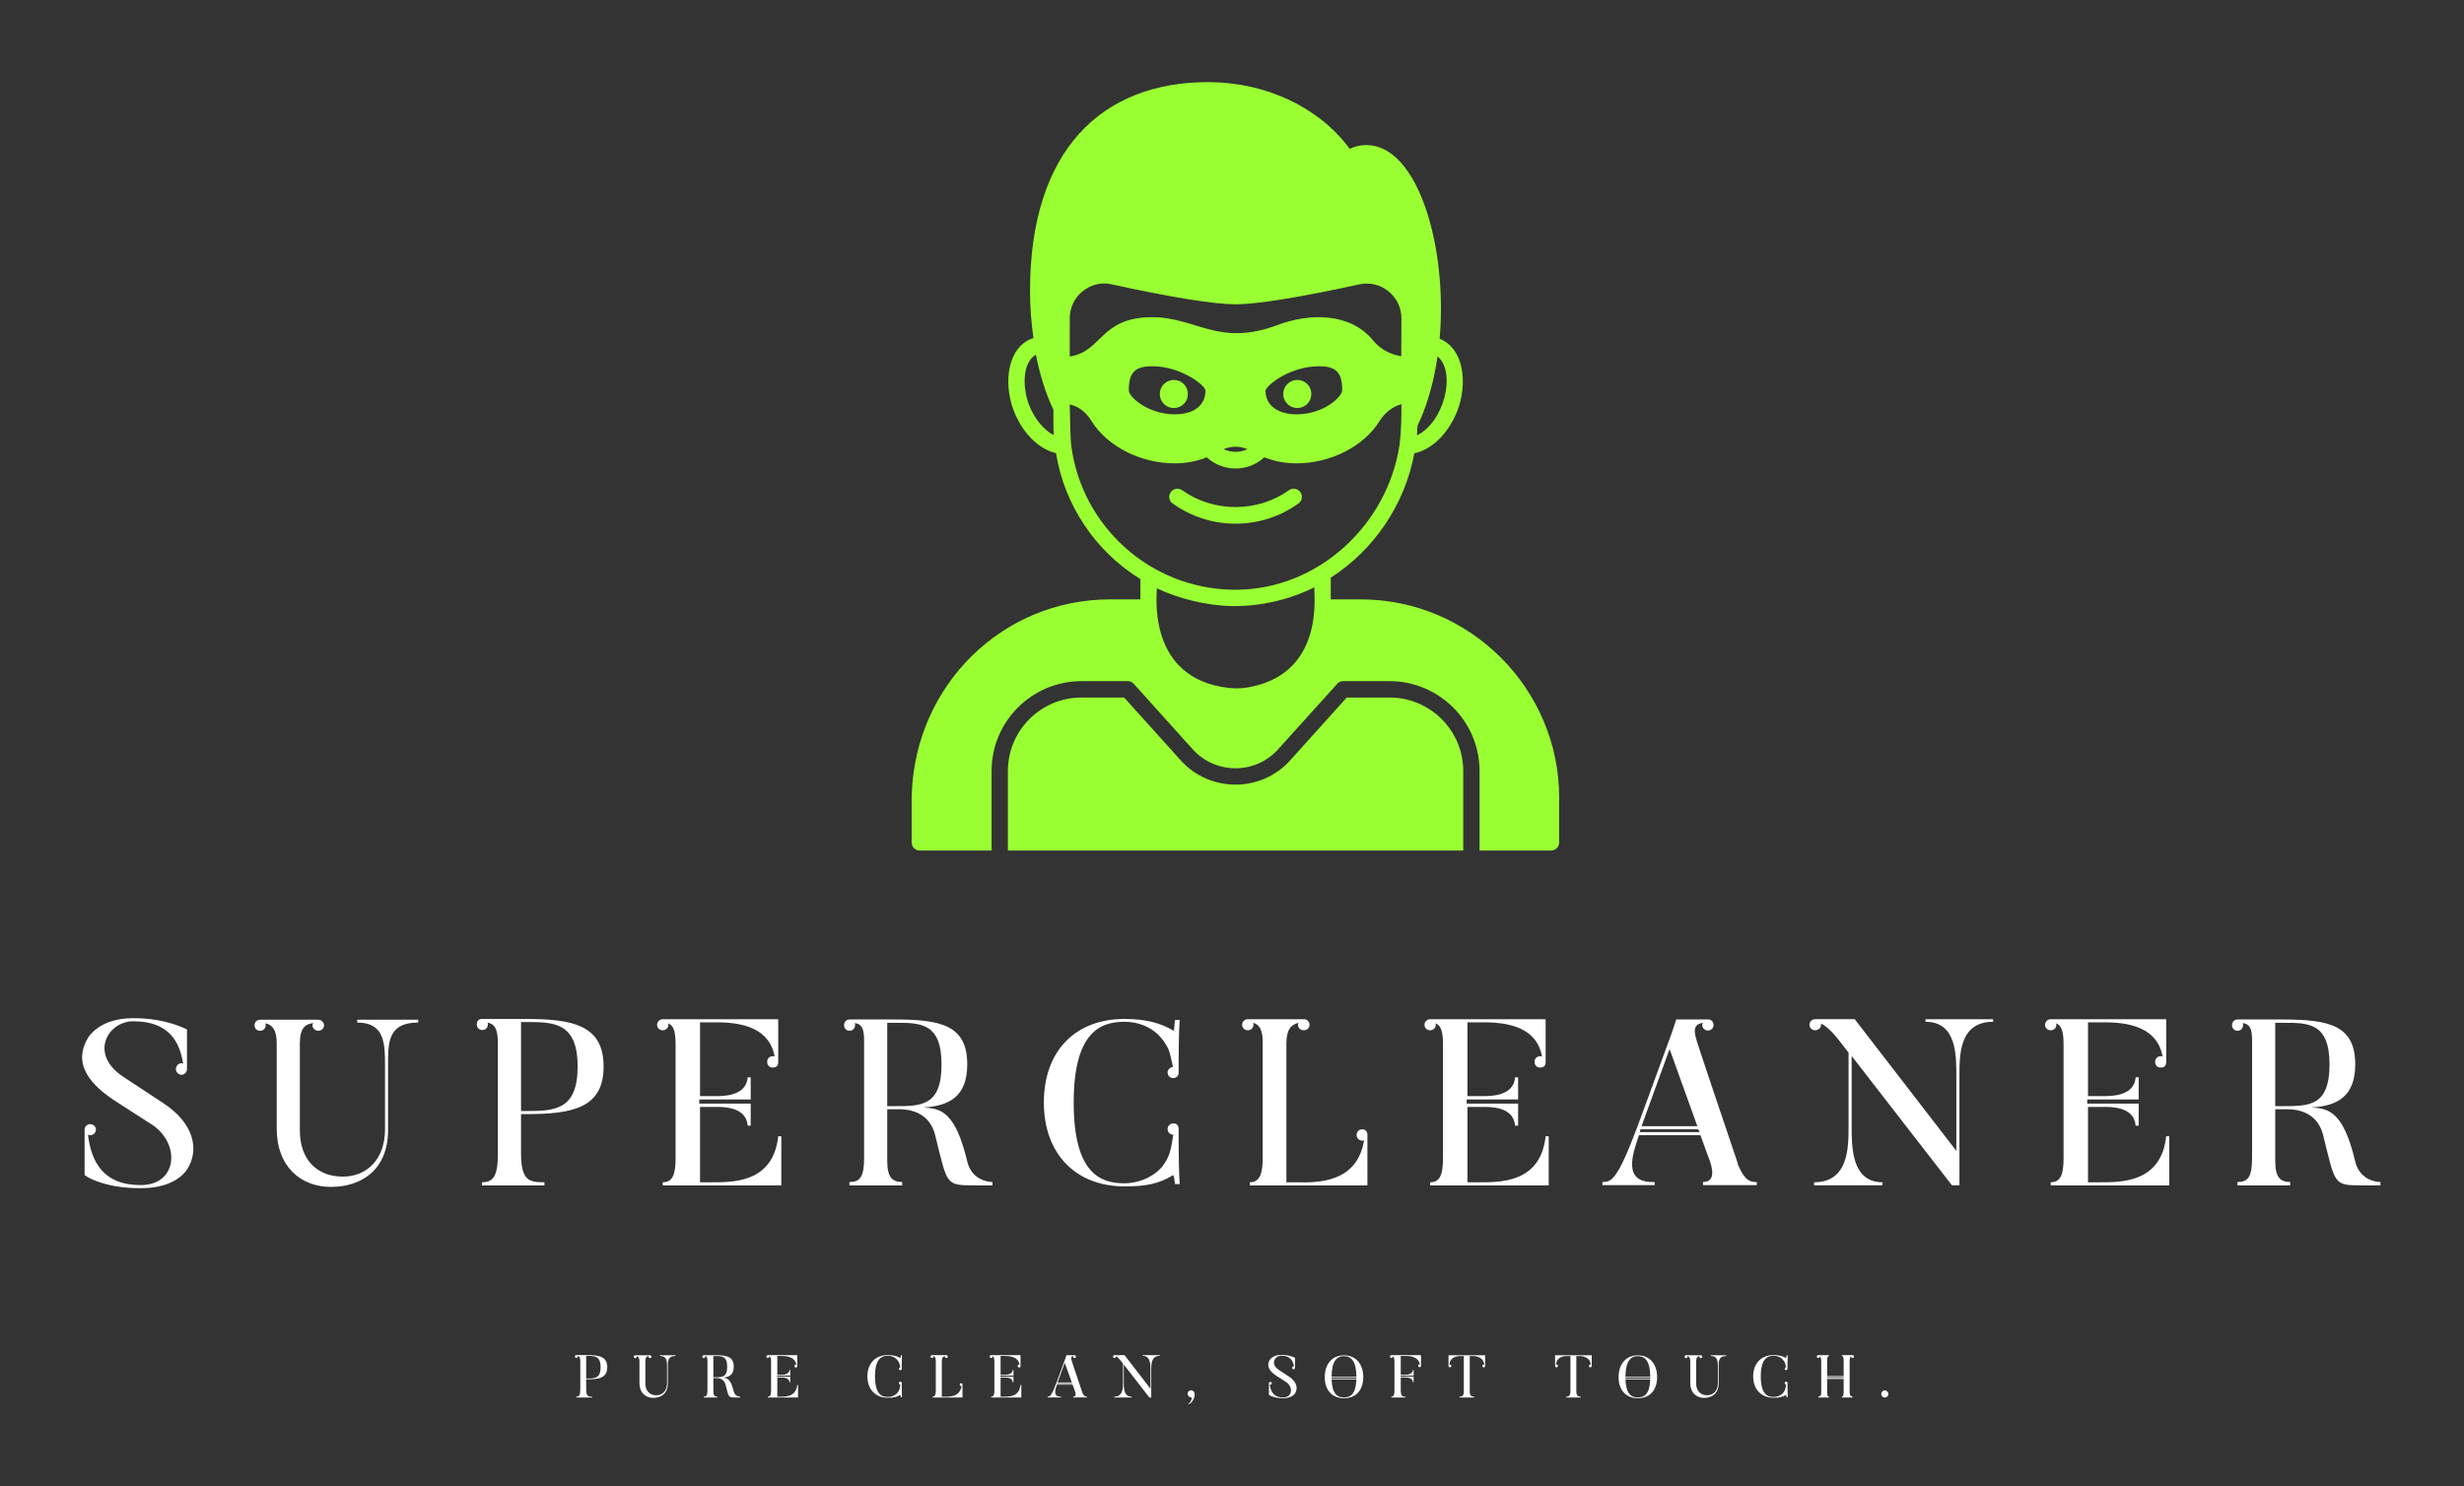
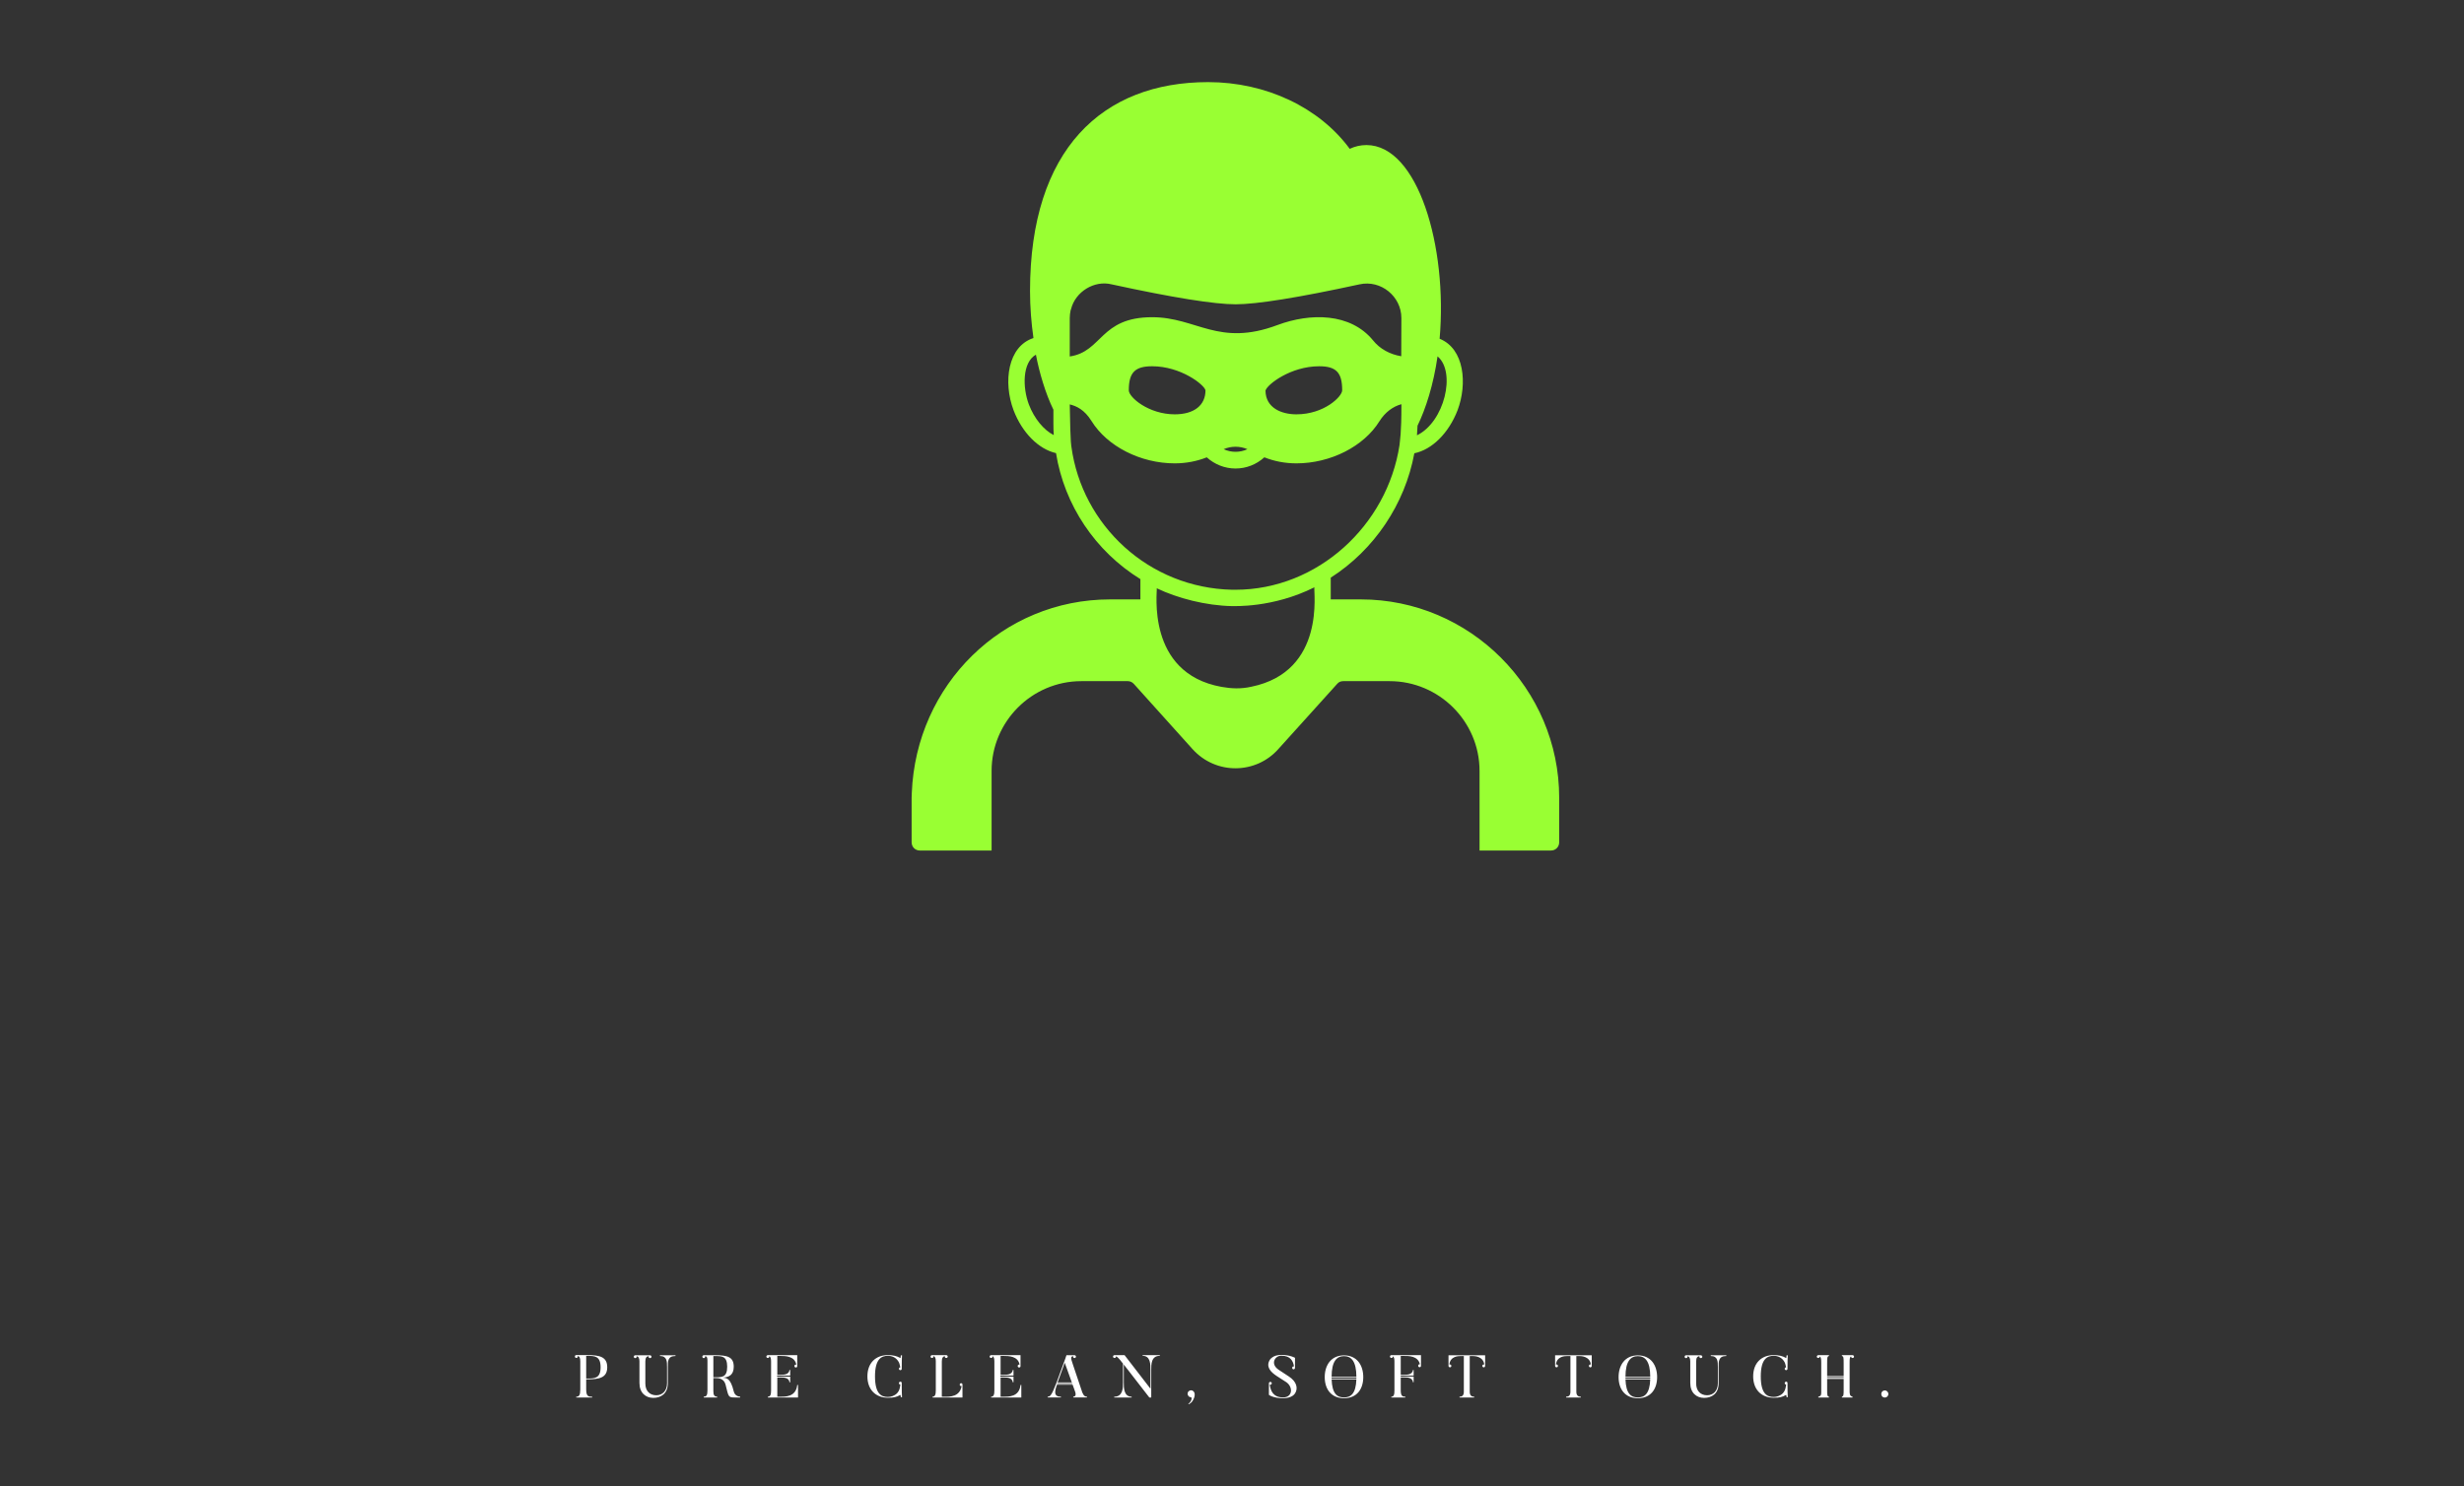
<svg xmlns="http://www.w3.org/2000/svg" version="1.1" width="3214.286" height="1939.5" viewBox="0 0 3214.286 1939.5">
  <rect x="0" y="0" width="3214.286" height="1939.5" fill="#333333" stroke="none" />
  <g transform="scale(10.714) translate(10, 10)">
    <defs id="SvgjsDefs1403" />
    <g id="SvgjsG1404" featureKey="symbolFeature-0" transform="matrix(1.991,0,0,1.991,90.644,-2.987)" fill="#99ff33">
      <g>
        <g>
-           <path d="M34.425,39.141h-2.616L28.364,42.967c-1.787,2.003-4.938,2.002-6.725-0.001    l-3.443-3.824h-2.617c-2.476,0-4.492,2.016-4.492,4.493V48.5h27.846v-4.866    C38.932,41.157,36.911,39.141,34.425,39.141z" />
-         </g>
+           </g>
        <g>
-           <path d="M28.856,27.275c0.225-0.16,0.276-0.473,0.116-0.697    c-0.161-0.225-0.472-0.276-0.698-0.116c-1.92,1.371-4.609,1.371-6.529,0    c-0.226-0.16-0.537-0.109-0.698,0.116c-0.16,0.225-0.108,0.537,0.116,0.697    c1.131,0.808,2.461,1.234,3.847,1.234S27.725,28.083,28.856,27.275z" />
-         </g>
+           </g>
        <g>
          <path d="M32.67,33.14h-1.84v-1.33c2.66-1.7,4.541-4.501,5.112-7.608    c1.072-0.217,2.1-1.221,2.646-2.637c0.603-1.605,0.421-3.756-1.099-4.368    c0.495-5.64-1.329-11.847-4.478-11.847c-0.36,0-0.7,0.08-1.02,0.23    C30.13,3.05,26.87,1.5,23.33,1.5c-6.468,0-10.89,4.116-10.89,12.78    c0,0.996,0.079,1.954,0.21,2.874c-1.572,0.505-1.865,2.69-1.217,4.414    c0.529,1.387,1.538,2.387,2.597,2.625c0.508,3.174,2.402,6.006,5.16,7.707v1.24    h-1.85c-6.58,0-11.87,5.22-12.13,11.84c0,0.1-0.01,0.19-0.01,0.29V48    c0,0.28,0.22,0.5,0.5,0.5h4.39v-4.87c0-3.02,2.46-5.49,5.49-5.49h2.84    c0.14,0,0.27,0.06,0.37,0.17l3.59,3.99c1.434,1.584,3.872,1.534,5.24,0    l3.6-3.99c0.09-0.11,0.22-0.17,0.37-0.17h2.84    c3.03,0,5.5,2.47,5.5,5.49V48.5h4.37c0.28,0,0.5-0.22,0.5-0.5v-2.73    C44.8,38.6,39.34,33.14,32.67,33.14z M36.103,23.103    c0.017-0.201,0.028-0.396,0.034-0.589c0.503-1.029,0.976-2.503,1.225-4.24    C38.51,19.239,37.781,22.292,36.103,23.103z M14.87,15.93    c0-0.16,0.02-0.31,0.05-0.46c0.01-0.03,0.02-0.06,0.03-0.09    c0.265-1.062,1.424-1.774,2.48-1.51c3.73,0.81,6.28,1.22,7.58,1.22    c1.3,0,3.85-0.41,7.58-1.22c1.31-0.29,2.56,0.74,2.56,2.06    c-0.006,0.898-0.008,1.663-0.008,2.337c-0.688-0.113-1.304-0.444-1.722-0.967    c-1.384-1.693-3.836-1.692-5.85-0.94c-3.606,1.35-4.94-0.48-7.66-0.48    c-3.201,0-3.033,2.102-5.04,2.402V15.93z M31.53,20.35    c0,0.38-1.1,1.47-2.8,1.47c-0.91,0-1.88-0.39-1.89-1.45    C26.93,20,28.38,18.88,30.12,18.88C31.16,18.88,31.53,19.26,31.53,20.35z     M25.735,23.952c-0.455,0.215-0.997,0.214-1.453-0    C24.744,23.753,25.269,23.753,25.735,23.952z M23.17,20.35    c0,0.92-0.7,1.47-1.88,1.47c-1.59,0-2.81-1.04-2.81-1.47    c0-1.09,0.38-1.47,1.43-1.47C21.65,18.88,23.09,20,23.17,20.35z     M12.368,21.214c-0.386-1.028-0.407-2.566,0.432-3.043    c0.206,1.083,0.581,2.365,1.07,3.366c0.004,0.743-0.011,1.058,0.021,1.553    C13.288,22.789,12.701,22.086,12.368,21.214z M14.97,23.796    c0.005-0.057-0.059,0.085-0.1-2.583c0.415,0.101,0.899,0.325,1.33,1.016    c0.96,1.55,3,2.59,5.09,2.59c0.702,0,1.361-0.132,1.958-0.368    c0.487,0.436,1.103,0.683,1.761,0.683c0.659,0,1.274-0.247,1.761-0.684    c0.597,0.237,1.257,0.369,1.96,0.369c2.09,0,4.13-1.04,5.08-2.58    c0.336-0.535,0.814-0.897,1.342-1.039c0.002,1.862-0.092,2.174-0.116,2.5    C34.287,28.611,30.033,32.55,25,32.55h-0.19    C19.701,32.441,15.621,28.611,14.97,23.796z M25.98,38.48    c-0.644,0.145-1.225,0.118-1.83,0.01C19.5,37.65,20.24,32.61,20.19,32.46    c1.27,0.61,3.01,1.06,4.6,1.09c0.1-0.01,2.48,0.13,5.04-1.15    C29.76,32.62,30.56,37.54,25.98,38.48z" />
        </g>
        <g>
-           <path d="M28.784,19.715c-0.47,0-0.86,0.39-0.86,0.86    c0,0.48,0.39,0.86,0.86,0.86c0.48,0,0.86-0.38,0.86-0.86    C29.644,20.104,29.264,19.715,28.784,19.715z" />
-         </g>
+           </g>
        <g>
-           <path d="M21.234,21.435c0.48,0,0.86-0.38,0.86-0.86    c0-0.47-0.38-0.86-0.86-0.86c-0.47,0-0.86,0.39-0.86,0.86    C20.374,21.055,20.764,21.435,21.234,21.435z" />
-         </g>
+           </g>
      </g>
    </g>
    <g id="SvgjsG1405" featureKey="nameFeature-0" transform="matrix(0.783,0,0,0.783,-0.921,103.032)" fill="#fff">
-       <path d="M7.64 23.16 l6.08 4 c4.88 3.16 5.72 7.32 3.8 10.32 c-0.36 0.56 -0.84 1.04 -1.48 1.48 c-1.12 0.76 -2.88 1.48 -5.76 1.48 c-3.04 0 -5.16 -0.48 -6.6 -1 c-0.84 -0.28 -1.56 -0.64 -2.12 -1.04 l0 -7.04 l0.04 0 l-0.04 -0.04 c0 -0.48 0.4 -0.84 0.88 -0.84 c0.44 0 0.88 0.36 0.88 0.84 c0 0.52 -0.44 0.88 -0.88 0.88 c-0.16 0 -0.28 -0.04 -0.36 -0.08 c0.52 4.16 2.32 7.84 8.2 7.84 c5.6 0 6.24 -6.16 2 -9.24 l-6.08 -3.92 c-3.44 -2.28 -6.76 -5.56 -4 -9.92 c0.36 -0.52 0.88 -1 1.52 -1.44 c1.08 -0.76 2.84 -1.44 5.4 -1.44 c2.68 0 4.72 0.44 6.16 0.88 c0.84 0.28 1.6 0.56 2.2 0.88 l0 6.08 l0 0.08 c0 0.44 -0.36 0.88 -0.84 0.88 c-0.52 0 -0.88 -0.44 -0.88 -0.88 c0 -0.48 0.36 -0.92 0.88 -0.92 c0.04 0 0.12 0.08 0.24 0.08 c-0.52 -3.32 -2.12 -6.6 -7.76 -6.6 c-3.96 0 -6.96 5.12 -1.48 8.68 z M43.953 14.24 l9.48 0 l0 0.44 c-4.8 0 -4.68 3.28 -4.68 6.68 l0 9.96 c0 6.52 -4.4 8.92 -8.88 8.92 c-4.68 0 -8.44 -3.12 -8.44 -9.08 l0 -13.28 c0 -2.04 -0.68 -2.88 -1.76 -3.08 c0.04 0.04 0.04 0.12 0.04 0.32 c0 0.48 -0.36 0.84 -0.88 0.84 c-0.48 0 -0.84 -0.36 -0.84 -0.84 c0 -0.52 0.36 -0.88 0.84 -0.88 l9.08 0 c0.44 0 0.88 0.4 0.88 0.88 s-0.44 0.84 -0.88 0.84 c-0.48 0 -0.92 -0.36 -0.92 -0.84 c0 -0.16 0.08 -0.24 0.12 -0.36 c-1.24 0.16 -2.08 0.76 -2.08 3.16 l0 13.56 c0 4.52 2.68 7.16 6.68 7.16 c3.68 0 6.56 -2.64 6.56 -7.32 l0 -9.96 c0 -3.4 -0.04 -6.68 -4.32 -6.68 l0 -0.44 z M70.106 28.92 l-0.68 0 l0 6.04 c0 4.36 1.28 4.56 3.64 4.56 l0 0.48 l-9.72 0 l0 -0.48 c1.76 0 2.48 -0.92 2.48 -4.48 l0 -16.96 c0 -2.24 -0.36 -3.12 -1.6 -3.4 c0.04 0.04 0.04 0.16 0.04 0.32 c0 0.48 -0.36 0.84 -0.84 0.84 c-0.52 0 -0.88 -0.36 -0.88 -0.84 c0 -0.6 0.28 -0.88 0.88 -0.88 l6.68 0 c7.24 0 12.16 0.88 12.16 7.4 s-4.92 7.4 -12.16 7.4 z M69.426 14.6 l0 13.84 l0.68 0 c4.48 0 8.12 -0.08 8.12 -6.92 c0 -6.96 -3.8 -6.92 -8.12 -6.92 l-0.68 0 z M109.419 32.36 l0.48 0 l0 7.64 l-18.44 0 l0 -0.48 c1.56 0 2 -1.24 2 -3.8 l0 -17.6 c0 -1.88 -0.24 -2.96 -1.16 -3.32 c0 0.04 0.04 0.12 0.04 0.24 c0 0.48 -0.4 0.84 -0.88 0.84 s-0.88 -0.36 -0.88 -0.84 s0.4 -0.88 0.88 -0.88 l17.96 0 l0 6.64 c0 0.6 -0.28 0.88 -0.88 0.88 c-0.48 0 -0.84 -0.36 -0.84 -0.88 s0.36 -0.88 0.84 -0.88 c0.12 0 0.24 0 0.32 0.04 c-0.96 -5.28 -6.8 -5.32 -9.64 -5.32 l-1.96 0 l0 11.48 l2.32 0 c1 0 4.88 0.12 5.08 -2.92 l0.48 0 l0 3.44 l-8 0 l0 0.64 l8 0 l0 3.44 l-0.48 0 c-0.2 -3.08 -4.12 -2.92 -5.08 -2.92 l-2.32 0 l0 11.72 l1.64 0 c3.32 0 9.72 0.2 10.52 -7.16 z M138.812 36.28 c0.64 2.72 3 3.2 3.92 3.2 l0 0.52 l-2.76 0 c-4.64 0 -4.2 -0.04 -6.2 -8 c-1.08 -3.84 -4.72 -3.84 -5.72 -3.84 l-1.68 0 l0 8.04 c0 2.52 0.76 3.28 2.32 3.28 l0 0.52 l-8.2 0 l0 -0.52 c1.6 0 2.28 -0.72 2.28 -3.76 l0 -18.24 c0 -1.88 -0.36 -2.56 -1.44 -2.72 c0.04 0.08 0.04 0.2 0.04 0.32 c0 0.48 -0.36 0.88 -0.88 0.88 c-0.48 0 -0.84 -0.4 -0.84 -0.88 s0.36 -0.88 0.84 -0.88 l7 0 c7.32 0 11.32 0.92 11.32 7 c0 5 -2.84 6.48 -6.84 6.68 c2.52 0.2 4.92 0.32 6.84 8.4 z M126.372 27.68 l1.12 0 c4.12 0 7.32 0.04 7.32 -6.48 c0 -6.6 -3.4 -6.48 -7.32 -6.48 l-1.12 0 l0 12.96 z M171.685 31.16 l0 0.2 c0 4.2 0.04 6.64 0.16 8.44 l-0.72 0 c-0.08 -0.68 -0.16 -1.12 -0.28 -1.4 c-2.24 1.36 -4.16 1.76 -7.6 1.76 c-7.48 0 -12.52 -5 -12.52 -13.04 c0 -8.16 5.04 -13 12.52 -13 c3.24 0 5.6 0.6 7.68 1.84 c0.12 -0.32 0.08 -1.08 0.2 -1.68 l0.72 0 c-0.12 1.72 -0.16 3.96 -0.16 8.08 l0 0.08 l0 0.12 c-0.04 0.44 -0.4 0.76 -0.84 0.76 c-0.52 0 -0.88 -0.4 -0.88 -0.88 c0 -0.44 0.36 -0.76 0.84 -0.88 c-0.28 -1.24 -0.44 -2.08 -0.72 -2.76 c-1.6 -3.32 -4.52 -4.24 -6.84 -4.24 c-3.76 0 -7.88 1.64 -7.88 12.56 c0 11.08 4.2 12.56 7.88 12.56 c1.72 0 3.92 -0.6 5.56 -2.24 c0.16 -0.16 0.36 -0.36 0.52 -0.64 c0.92 -1.2 1.2 -2.4 1.52 -4.68 c-0.52 0 -0.88 -0.4 -0.88 -0.88 c0 -0.44 0.36 -0.88 0.88 -0.88 s0.8 0.28 0.84 0.8 z M201.038 32.04 l0 7.96 l-18.28 0 l0 -0.48 c1.56 0 2 -1.36 2 -3.88 l0 -17.88 c0 -1.88 -0.48 -2.76 -1.48 -3.04 c0 0.12 0.04 0.2 0.04 0.32 c0 0.48 -0.4 0.84 -0.88 0.84 s-0.88 -0.36 -0.88 -0.84 c0 -0.52 0.4 -0.88 0.88 -0.88 l8.72 0 c0.52 0 0.88 0.4 0.88 0.88 s-0.4 0.84 -0.92 0.84 c-0.48 0 -0.88 -0.36 -0.88 -0.84 c0 -0.12 0.04 -0.2 0.08 -0.32 c-1.12 0.28 -1.88 1 -1.88 3.2 l0 21.6 l1.32 0 c3.8 0.12 9.68 0 10.76 -6.52 c-0.12 0 -0.16 0.04 -0.28 0.04 c-0.52 0 -0.88 -0.4 -0.88 -0.88 s0.36 -0.88 0.88 -0.88 c0.44 0 0.76 0.32 0.8 0.76 z M228.751 32.36 l0.48 0 l0 7.64 l-18.44 0 l0 -0.48 c1.56 0 2 -1.24 2 -3.8 l0 -17.6 c0 -1.88 -0.24 -2.96 -1.16 -3.32 c0 0.04 0.04 0.12 0.04 0.24 c0 0.48 -0.4 0.84 -0.88 0.84 s-0.88 -0.36 -0.88 -0.84 s0.4 -0.88 0.88 -0.88 l17.96 0 l0 6.64 c0 0.6 -0.28 0.88 -0.88 0.88 c-0.48 0 -0.84 -0.36 -0.84 -0.88 s0.36 -0.88 0.84 -0.88 c0.12 0 0.24 0 0.32 0.04 c-0.96 -5.28 -6.8 -5.32 -9.64 -5.32 l-1.96 0 l0 11.48 l2.32 0 c1 0 4.88 0.12 5.08 -2.92 l0.48 0 l0 3.44 l-8 0 l0 0.64 l8 0 l0 3.44 l-0.48 0 c-0.2 -3.08 -4.12 -2.92 -5.08 -2.92 l-2.32 0 l0 11.72 l1.64 0 c3.32 0 9.72 0.2 10.52 -7.16 z M258.744 36.96 c1.04 2.4 1.88 2.52 2.84 2.52 l0 0.48 l-8.36 0 l0 -0.48 c1.96 0 1.6 -2.08 0.76 -4.08 l-1.16 -3.2 l-9.56 0 c-0.96 2.88 -2.68 7.48 2.44 7.28 l0 0.48 l-8.12 0 l0 -0.48 c1.4 0 2.28 -0.24 5.44 -8.6 l5.36 -14.64 l0.68 -2.04 l2.08 0 l1.52 0 l1.4 0 c0.48 0 0.8 0.4 0.8 0.88 s-0.4 0.84 -0.88 0.84 c-0.44 0 -0.88 -0.36 -0.88 -0.84 c0 -0.16 0.08 -0.24 0.12 -0.36 c-1.4 0.2 -1.48 1.08 -1.04 2.56 c0 0.04 0.04 0.36 6.28 18.8 c0.12 0.32 0.16 0.52 0.2 0.68 c0.04 0.12 0.04 0.16 0.08 0.2 z M252.344 30.8 l-4.32 -12 l-4.36 12 l8.68 0 z M243.384 31.72 l9.32 0 l-0.24 -0.44 l-8.96 0 z M287.817 14.16 l10.52 0 l0 0.4 c-5.36 0 -5.24 5.32 -5.24 8.72 l0 16.72 l-1.16 0 l-15.6 -20.12 l0 10.96 c0 3.24 0 8.68 4.8 8.68 l0 0.48 l-10.64 0 l0 -0.48 c5.36 0 5.36 -5.4 5.36 -8.68 l0 -11.48 l-1.52 -1.96 c-1.24 -1.56 -2.08 -2.24 -2.76 -2.56 l0 0.2 c0 0.48 -0.44 0.84 -0.92 0.84 s-0.88 -0.36 -0.88 -0.84 c0 -0.52 0.4 -0.88 0.88 -0.88 l0.08 0 l6.08 0 l15.8 20.48 l0 -11.36 c0 -3.4 0.12 -8.72 -4.8 -8.72 l0 -0.4 z M325.25 32.36 l0.48 0 l0 7.64 l-18.44 0 l0 -0.48 c1.56 0 2 -1.24 2 -3.8 l0 -17.6 c0 -1.88 -0.24 -2.96 -1.16 -3.32 c0 0.04 0.04 0.12 0.04 0.24 c0 0.48 -0.4 0.84 -0.88 0.84 s-0.88 -0.36 -0.88 -0.84 s0.4 -0.88 0.88 -0.88 l17.96 0 l0 6.64 c0 0.6 -0.28 0.88 -0.88 0.88 c-0.48 0 -0.84 -0.36 -0.84 -0.88 s0.36 -0.88 0.84 -0.88 c0.12 0 0.24 0 0.32 0.04 c-0.96 -5.28 -6.8 -5.32 -9.64 -5.32 l-1.96 0 l0 11.48 l2.32 0 c1 0 4.88 0.12 5.08 -2.92 l0.48 0 l0 3.44 l-8 0 l0 0.64 l8 0 l0 3.44 l-0.48 0 c-0.2 -3.08 -4.12 -2.92 -5.08 -2.92 l-2.32 0 l0 11.72 l1.64 0 c3.32 0 9.72 0.2 10.52 -7.16 z M354.643 36.28 c0.64 2.72 3 3.2 3.92 3.2 l0 0.52 l-2.76 0 c-4.64 0 -4.2 -0.04 -6.2 -8 c-1.08 -3.84 -4.72 -3.84 -5.72 -3.84 l-1.68 0 l0 8.04 c0 2.52 0.76 3.28 2.32 3.28 l0 0.52 l-8.2 0 l0 -0.52 c1.6 0 2.28 -0.72 2.28 -3.76 l0 -18.24 c0 -1.88 -0.36 -2.56 -1.44 -2.72 c0.04 0.08 0.04 0.2 0.04 0.32 c0 0.48 -0.36 0.88 -0.88 0.88 c-0.48 0 -0.84 -0.4 -0.84 -0.88 s0.36 -0.88 0.84 -0.88 l7 0 c7.32 0 11.32 0.92 11.32 7 c0 5 -2.84 6.48 -6.84 6.68 c2.52 0.2 4.92 0.32 6.84 8.4 z M342.203 27.68 l1.12 0 c4.12 0 7.32 0.04 7.32 -6.48 c0 -6.6 -3.4 -6.48 -7.32 -6.48 l-1.12 0 l0 12.96 z" />
-     </g>
+       </g>
    <g id="SvgjsG1406" featureKey="sloganFeature-0" transform="matrix(0.399,0,0,0.399,59.768,152.206)" fill="#fff">
      <path d="M4.36 14.46 l-0.34 0 l0 3.02 c0 2.18 0.64 2.28 1.82 2.28 l0 0.24 l-4.86 0 l0 -0.24 c0.88 0 1.24 -0.46 1.24 -2.24 l0 -8.48 c0 -1.12 -0.18 -1.56 -0.8 -1.7 c0.02 0.02 0.02 0.08 0.02 0.16 c0 0.24 -0.18 0.42 -0.42 0.42 c-0.26 0 -0.44 -0.18 -0.44 -0.42 c0 -0.3 0.14 -0.44 0.44 -0.44 l3.34 0 c3.62 0 6.08 0.44 6.08 3.7 s-2.46 3.7 -6.08 3.7 z M4.02 7.3 l0 6.92 l0.34 0 c2.24 0 4.06 -0.04 4.06 -3.46 c0 -3.48 -1.9 -3.46 -4.06 -3.46 l-0.34 0 z M26.535 7.12 l4.74 0 l0 0.22 c-2.4 0 -2.34 1.64 -2.34 3.34 l0 4.98 c0 3.26 -2.2 4.46 -4.44 4.46 c-2.34 0 -4.22 -1.56 -4.22 -4.54 l0 -6.64 c0 -1.02 -0.34 -1.44 -0.88 -1.54 c0.02 0.02 0.02 0.06 0.02 0.16 c0 0.24 -0.18 0.42 -0.44 0.42 c-0.24 0 -0.42 -0.18 -0.42 -0.42 c0 -0.26 0.18 -0.44 0.42 -0.44 l4.54 0 c0.22 0 0.44 0.2 0.44 0.44 s-0.22 0.42 -0.44 0.42 c-0.24 0 -0.46 -0.18 -0.46 -0.42 c0 -0.08 0.04 -0.12 0.06 -0.18 c-0.62 0.08 -1.04 0.38 -1.04 1.58 l0 6.78 c0 2.26 1.34 3.58 3.34 3.58 c1.84 0 3.28 -1.32 3.28 -3.66 l0 -4.98 c0 -1.7 -0.02 -3.34 -2.16 -3.34 l0 -0.22 z M49.049 18.14 c0.32 1.36 1.5 1.6 1.96 1.6 l0 0.26 l-1.38 0 c-2.32 0 -2.1 -0.02 -3.1 -4 c-0.54 -1.92 -2.36 -1.92 -2.86 -1.92 l-0.84 0 l0 4.02 c0 1.26 0.38 1.64 1.16 1.64 l0 0.26 l-4.1 0 l0 -0.26 c0.8 0 1.14 -0.36 1.14 -1.88 l0 -9.12 c0 -0.94 -0.18 -1.28 -0.72 -1.36 c0.02 0.04 0.02 0.1 0.02 0.16 c0 0.24 -0.18 0.44 -0.44 0.44 c-0.24 0 -0.42 -0.2 -0.42 -0.44 s0.18 -0.44 0.42 -0.44 l3.5 0 c3.66 0 5.66 0.46 5.66 3.5 c0 2.5 -1.42 3.24 -3.42 3.34 c1.26 0.1 2.46 0.16 3.42 4.2 z M42.829 13.84 l0.56 0 c2.06 0 3.66 0.02 3.66 -3.24 c0 -3.3 -1.7 -3.24 -3.66 -3.24 l-0.56 0 l0 6.48 z M68.424 16.18 l0.24 0 l0 3.82 l-9.22 0 l0 -0.24 c0.78 0 1 -0.62 1 -1.9 l0 -8.8 c0 -0.94 -0.12 -1.48 -0.58 -1.66 c0 0.02 0.02 0.06 0.02 0.12 c0 0.24 -0.2 0.42 -0.44 0.42 s-0.44 -0.18 -0.44 -0.42 s0.2 -0.44 0.44 -0.44 l8.98 0 l0 3.32 c0 0.3 -0.14 0.44 -0.44 0.44 c-0.24 0 -0.42 -0.18 -0.42 -0.44 s0.18 -0.44 0.42 -0.44 c0.06 0 0.12 0 0.16 0.02 c-0.48 -2.64 -3.4 -2.66 -4.82 -2.66 l-0.98 0 l0 5.74 l1.16 0 c0.5 0 2.44 0.06 2.54 -1.46 l0.24 0 l0 1.72 l-4 0 l0 0.32 l4 0 l0 1.72 l-0.24 0 c-0.1 -1.54 -2.06 -1.46 -2.54 -1.46 l-1.16 0 l0 5.86 l0.82 0 c1.66 0 4.86 0.1 5.26 -3.58 z M100.312 15.58 l0 0.1 c0 2.1 0.02 3.32 0.08 4.22 l-0.36 0 c-0.04 -0.34 -0.08 -0.56 -0.14 -0.7 c-1.12 0.68 -2.08 0.88 -3.8 0.88 c-3.74 0 -6.26 -2.5 -6.26 -6.52 c0 -4.08 2.52 -6.5 6.26 -6.5 c1.62 0 2.8 0.3 3.84 0.92 c0.06 -0.16 0.04 -0.54 0.1 -0.84 l0.36 0 c-0.06 0.86 -0.08 1.98 -0.08 4.04 l0 0.04 l0 0.06 c-0.02 0.22 -0.2 0.38 -0.42 0.38 c-0.26 0 -0.44 -0.2 -0.44 -0.44 c0 -0.22 0.18 -0.38 0.42 -0.44 c-0.14 -0.62 -0.22 -1.04 -0.36 -1.38 c-0.8 -1.66 -2.26 -2.12 -3.42 -2.12 c-1.88 0 -3.94 0.82 -3.94 6.28 c0 5.54 2.1 6.28 3.94 6.28 c0.86 0 1.96 -0.3 2.78 -1.12 c0.08 -0.08 0.18 -0.18 0.26 -0.32 c0.46 -0.6 0.6 -1.2 0.76 -2.34 c-0.26 0 -0.44 -0.2 -0.44 -0.44 c0 -0.22 0.18 -0.44 0.44 -0.44 s0.4 0.14 0.42 0.4 z M118.847 16.02 l0 3.98 l-9.14 0 l0 -0.24 c0.78 0 1 -0.68 1 -1.94 l0 -8.94 c0 -0.94 -0.24 -1.38 -0.74 -1.52 c0 0.06 0.02 0.1 0.02 0.16 c0 0.24 -0.2 0.42 -0.44 0.42 s-0.44 -0.18 -0.44 -0.42 c0 -0.26 0.2 -0.44 0.44 -0.44 l4.36 0 c0.26 0 0.44 0.2 0.44 0.44 s-0.2 0.42 -0.46 0.42 c-0.24 0 -0.44 -0.18 -0.44 -0.42 c0 -0.06 0.02 -0.1 0.04 -0.16 c-0.56 0.14 -0.94 0.5 -0.94 1.6 l0 10.8 l0.66 0 c1.9 0.06 4.84 0 5.38 -3.26 c-0.06 0 -0.08 0.02 -0.14 0.02 c-0.26 0 -0.44 -0.2 -0.44 -0.44 s0.18 -0.44 0.44 -0.44 c0.22 0 0.38 0.16 0.4 0.38 z M136.561 16.18 l0.24 0 l0 3.82 l-9.22 0 l0 -0.24 c0.78 0 1 -0.62 1 -1.9 l0 -8.8 c0 -0.94 -0.12 -1.48 -0.58 -1.66 c0 0.02 0.02 0.06 0.02 0.12 c0 0.24 -0.2 0.42 -0.44 0.42 s-0.44 -0.18 -0.44 -0.42 s0.2 -0.44 0.44 -0.44 l8.98 0 l0 3.32 c0 0.3 -0.14 0.44 -0.44 0.44 c-0.24 0 -0.42 -0.18 -0.42 -0.44 s0.18 -0.44 0.42 -0.44 c0.06 0 0.12 0 0.16 0.02 c-0.48 -2.64 -3.4 -2.66 -4.82 -2.66 l-0.98 0 l0 5.74 l1.16 0 c0.5 0 2.44 0.06 2.54 -1.46 l0.24 0 l0 1.72 l-4 0 l0 0.32 l4 0 l0 1.72 l-0.24 0 c-0.1 -1.54 -2.06 -1.46 -2.54 -1.46 l-1.16 0 l0 5.86 l0.82 0 c1.66 0 4.86 0.1 5.26 -3.58 z M155.416 18.48 c0.52 1.2 0.94 1.26 1.42 1.26 l0 0.24 l-4.18 0 l0 -0.24 c0.98 0 0.8 -1.04 0.38 -2.04 l-0.58 -1.6 l-4.78 0 c-0.48 1.44 -1.34 3.74 1.22 3.64 l0 0.24 l-4.06 0 l0 -0.24 c0.7 0 1.14 -0.12 2.72 -4.3 l2.68 -7.32 l0.34 -1.02 l1.04 0 l0.76 0 l0.7 0 c0.24 0 0.4 0.2 0.4 0.44 s-0.2 0.42 -0.44 0.42 c-0.22 0 -0.44 -0.18 -0.44 -0.42 c0 -0.08 0.04 -0.12 0.06 -0.18 c-0.7 0.1 -0.74 0.54 -0.52 1.28 c0 0.02 0.02 0.18 3.14 9.4 c0.06 0.16 0.08 0.26 0.1 0.34 c0.02 0.06 0.02 0.08 0.04 0.1 z M152.216 15.4 l-2.16 -6 l-2.18 6 l4.34 0 z M147.736 15.86 l4.66 0 l-0.12 -0.22 l-4.48 0 z M173.811 7.08 l5.26 0 l0 0.2 c-2.68 0 -2.62 2.66 -2.62 4.36 l0 8.36 l-0.58 0 l-7.8 -10.06 l0 5.48 c0 1.62 0 4.34 2.4 4.34 l0 0.24 l-5.32 0 l0 -0.24 c2.68 0 2.68 -2.7 2.68 -4.34 l0 -5.74 l-0.76 -0.98 c-0.62 -0.78 -1.04 -1.12 -1.38 -1.28 l0 0.1 c0 0.24 -0.22 0.42 -0.46 0.42 s-0.44 -0.18 -0.44 -0.42 c0 -0.26 0.2 -0.44 0.44 -0.44 l0.04 0 l3.04 0 l7.9 10.24 l0 -5.68 c0 -1.7 0.06 -4.36 -2.4 -4.36 l0 -0.2 z M189.185 20.84 c-0.22 0.38 -0.52 0.84 -1.32 1.24 l-0.1 -0.14 c1.16 -0.84 1.12 -2 0.82 -2 c-0.26 -0.06 -0.5 -0.1 -0.72 -0.32 c-0.42 -0.42 -0.44 -1.08 -0.02 -1.5 s1.1 -0.42 1.5 0 c0.66 0.66 0.32 1.92 -0.16 2.72 z M215.394 11.58 l3.04 2 c2.44 1.58 2.86 3.66 1.9 5.16 c-0.18 0.28 -0.42 0.52 -0.74 0.74 c-0.56 0.38 -1.44 0.74 -2.88 0.74 c-1.52 0 -2.58 -0.24 -3.3 -0.5 c-0.42 -0.14 -0.78 -0.32 -1.06 -0.52 l0 -3.52 l0.02 0 l-0.02 -0.02 c0 -0.24 0.2 -0.42 0.44 -0.42 c0.22 0 0.44 0.18 0.44 0.42 c0 0.26 -0.22 0.44 -0.44 0.44 c-0.08 0 -0.14 -0.02 -0.18 -0.04 c0.26 2.08 1.16 3.92 4.1 3.92 c2.8 0 3.12 -3.08 1 -4.62 l-3.04 -1.96 c-1.72 -1.14 -3.38 -2.78 -2 -4.96 c0.18 -0.26 0.44 -0.5 0.76 -0.72 c0.54 -0.38 1.42 -0.72 2.7 -0.72 c1.34 0 2.36 0.22 3.08 0.44 c0.42 0.14 0.8 0.28 1.1 0.44 l0 3.04 l0 0.04 c0 0.22 -0.18 0.44 -0.42 0.44 c-0.26 0 -0.44 -0.22 -0.44 -0.44 c0 -0.24 0.18 -0.46 0.44 -0.46 c0.02 0 0.06 0.04 0.12 0.04 c-0.26 -1.66 -1.06 -3.3 -3.88 -3.3 c-1.98 0 -3.48 2.56 -0.74 4.34 z M235.269 7.14 c3.98 0 5.88 3.04 5.88 6.64 s-1.9 6.44 -5.88 6.44 c-3.96 0 -5.88 -2.84 -5.88 -6.44 s1.92 -6.64 5.88 -6.64 z M235.269 7.38 c-2.14 0 -3.78 1.44 -3.78 6.34 l7.56 0 c0 -4.9 -1.64 -6.34 -3.78 -6.34 z M239.049 13.94 l-7.56 0 l0 0.28 l7.56 0 l0 -0.28 z M235.269 19.98 c2.06 0 3.62 -1.1 3.78 -5.52 l-7.56 0 c0.16 4.42 1.7 5.52 3.78 5.52 z M249.703 7.08 l9.06 0 l0 3.3 c-0.02 0.22 -0.2 0.38 -0.42 0.38 c-0.26 0 -0.44 -0.22 -0.44 -0.46 s0.18 -0.44 0.44 -0.44 c0.02 0 0.08 0.02 0.1 0.02 c-0.6 -2.64 -3.52 -2.56 -4.88 -2.56 l-0.98 0 l0 5.74 l1.18 0 c0.5 0 2.44 0.06 2.54 -1.46 l0.22 0 l0 1.72 l-3.94 0 l0 0.3 l3.94 0 l0 1.74 l-0.22 0 c-0.1 -1.58 -2.08 -1.48 -2.54 -1.48 l-1.18 0 l0 3.88 c0 1.82 0.54 2 1.4 2 l0 0.24 l-4.28 0 l0 -0.24 c0.78 0 0.96 -0.64 0.96 -1.92 l0 -8.8 c0 -0.86 -0.1 -1.4 -0.5 -1.62 l0 0.1 c0 0.24 -0.18 0.42 -0.42 0.42 c-0.22 0 -0.44 -0.18 -0.44 -0.42 c0 -0.26 0.14 -0.42 0.4 -0.44 z M278.338 7.12 l0 3.22 l0 0.02 c0 0.24 -0.18 0.44 -0.42 0.44 s-0.44 -0.2 -0.44 -0.44 s0.2 -0.44 0.44 -0.44 c0.06 0 0.1 0.02 0.16 0.02 c-0.32 -2.56 -3.1 -2.58 -3.34 -2.58 l-1.1 0 l0 10.86 c0 1.2 0.58 1.54 1.36 1.54 l0 0.24 l-4.48 0 l0 -0.24 c0.78 0 1.32 -0.34 1.32 -1.54 l0 -10.86 l-1.08 0 c-0.54 0 -3.08 0.02 -3.34 2.58 c0.04 -0.02 0.1 -0.02 0.16 -0.02 c0.26 0 0.44 0.18 0.44 0.42 c0 0.3 -0.14 0.44 -0.44 0.44 c-0.24 0 -0.42 -0.18 -0.42 -0.44 l0 -3.22 l11.18 0 z M310.867 7.12 l0 3.22 l0 0.02 c0 0.24 -0.18 0.44 -0.42 0.44 s-0.44 -0.2 -0.44 -0.44 s0.2 -0.44 0.44 -0.44 c0.06 0 0.1 0.02 0.16 0.02 c-0.32 -2.56 -3.1 -2.58 -3.34 -2.58 l-1.1 0 l0 10.86 c0 1.2 0.58 1.54 1.36 1.54 l0 0.24 l-4.48 0 l0 -0.24 c0.78 0 1.32 -0.34 1.32 -1.54 l0 -10.86 l-1.08 0 c-0.54 0 -3.08 0.02 -3.34 2.58 c0.04 -0.02 0.1 -0.02 0.16 -0.02 c0.26 0 0.44 0.18 0.44 0.42 c0 0.3 -0.14 0.44 -0.44 0.44 c-0.24 0 -0.42 -0.18 -0.42 -0.44 l0 -3.22 l11.18 0 z M324.941 7.14 c3.98 0 5.88 3.04 5.88 6.64 s-1.9 6.44 -5.88 6.44 c-3.96 0 -5.88 -2.84 -5.88 -6.44 s1.92 -6.64 5.88 -6.64 z M324.941 7.38 c-2.14 0 -3.78 1.44 -3.78 6.34 l7.56 0 c0 -4.9 -1.64 -6.34 -3.78 -6.34 z M328.721 13.94 l-7.56 0 l0 0.28 l7.56 0 l0 -0.28 z M324.941 19.98 c2.06 0 3.62 -1.1 3.78 -5.52 l-7.56 0 c0.16 4.42 1.7 5.52 3.78 5.52 z M347.195 7.12 l4.74 0 l0 0.22 c-2.4 0 -2.34 1.64 -2.34 3.34 l0 4.98 c0 3.26 -2.2 4.46 -4.44 4.46 c-2.34 0 -4.22 -1.56 -4.22 -4.54 l0 -6.64 c0 -1.02 -0.34 -1.44 -0.88 -1.54 c0.02 0.02 0.02 0.06 0.02 0.16 c0 0.24 -0.18 0.42 -0.44 0.42 c-0.24 0 -0.42 -0.18 -0.42 -0.42 c0 -0.26 0.18 -0.44 0.42 -0.44 l4.54 0 c0.22 0 0.44 0.2 0.44 0.44 s-0.22 0.42 -0.44 0.42 c-0.24 0 -0.46 -0.18 -0.46 -0.42 c0 -0.08 0.04 -0.12 0.06 -0.18 c-0.62 0.08 -1.04 0.38 -1.04 1.58 l0 6.78 c0 2.26 1.34 3.58 3.34 3.58 c1.84 0 3.28 -1.32 3.28 -3.66 l0 -4.98 c0 -1.7 -0.02 -3.34 -2.16 -3.34 l0 -0.22 z M370.61 15.58 l0 0.1 c0 2.1 0.02 3.32 0.08 4.22 l-0.36 0 c-0.04 -0.34 -0.08 -0.56 -0.14 -0.7 c-1.12 0.68 -2.08 0.88 -3.8 0.88 c-3.74 0 -6.26 -2.5 -6.26 -6.52 c0 -4.08 2.52 -6.5 6.26 -6.5 c1.62 0 2.8 0.3 3.84 0.92 c0.06 -0.16 0.04 -0.54 0.1 -0.84 l0.36 0 c-0.06 0.86 -0.08 1.98 -0.08 4.04 l0 0.04 l0 0.06 c-0.02 0.22 -0.2 0.38 -0.42 0.38 c-0.26 0 -0.44 -0.2 -0.44 -0.44 c0 -0.22 0.18 -0.38 0.42 -0.44 c-0.14 -0.62 -0.22 -1.04 -0.36 -1.38 c-0.8 -1.66 -2.26 -2.12 -3.42 -2.12 c-1.88 0 -3.94 0.82 -3.94 6.28 c0 5.54 2.1 6.28 3.94 6.28 c0.86 0 1.96 -0.3 2.78 -1.12 c0.08 -0.08 0.18 -0.18 0.26 -0.32 c0.46 -0.6 0.6 -1.2 0.76 -2.34 c-0.26 0 -0.44 -0.2 -0.44 -0.44 c0 -0.22 0.18 -0.44 0.44 -0.44 s0.4 0.14 0.42 0.4 z M387.204 7.08 l3.26 0 c0.24 0 0.44 0.2 0.44 0.46 c0 0.22 -0.2 0.4 -0.44 0.4 s-0.44 -0.18 -0.44 -0.4 l0 -0.08 c-0.46 0.22 -0.46 0.76 -0.46 2.18 l0 7.86 c0 1.5 -0.04 2 0.9 2.26 l0 0.24 l-3.26 0 l0 -0.24 c0.54 -0.16 0.54 -0.62 0.54 -2.26 l0 -3.16 l-5.04 0 l0 3.16 c0 1.86 0.02 2.1 0.56 2.26 l0 0.24 l-3.26 0 l0 -0.24 c0.96 -0.26 0.9 -0.48 0.9 -2.26 l0 -7.86 c0 -1.34 -0.02 -1.9 -0.48 -2.16 l0 0.06 c0 0.22 -0.2 0.4 -0.42 0.4 c-0.24 0 -0.46 -0.18 -0.46 -0.4 c0 -0.26 0.22 -0.46 0.46 -0.46 l3.26 0 l0 0.24 c-0.54 0.16 -0.56 0.52 -0.56 2.32 l0 3.82 l5.04 0 l0 -3.82 c0 -1.8 0 -2.16 -0.54 -2.32 l0 -0.24 z M387.745 14.02 l0 -0.28 l-5.04 0 l0 0.28 l5.04 0 z M399.219 18.94 c0 -0.62 0.46 -1.1 1.08 -1.1 c0.58 0 1.08 0.48 1.08 1.1 s-0.5 1.08 -1.08 1.08 c-0.62 0 -1.08 -0.46 -1.08 -1.08 z" />
    </g>
  </g>
</svg>